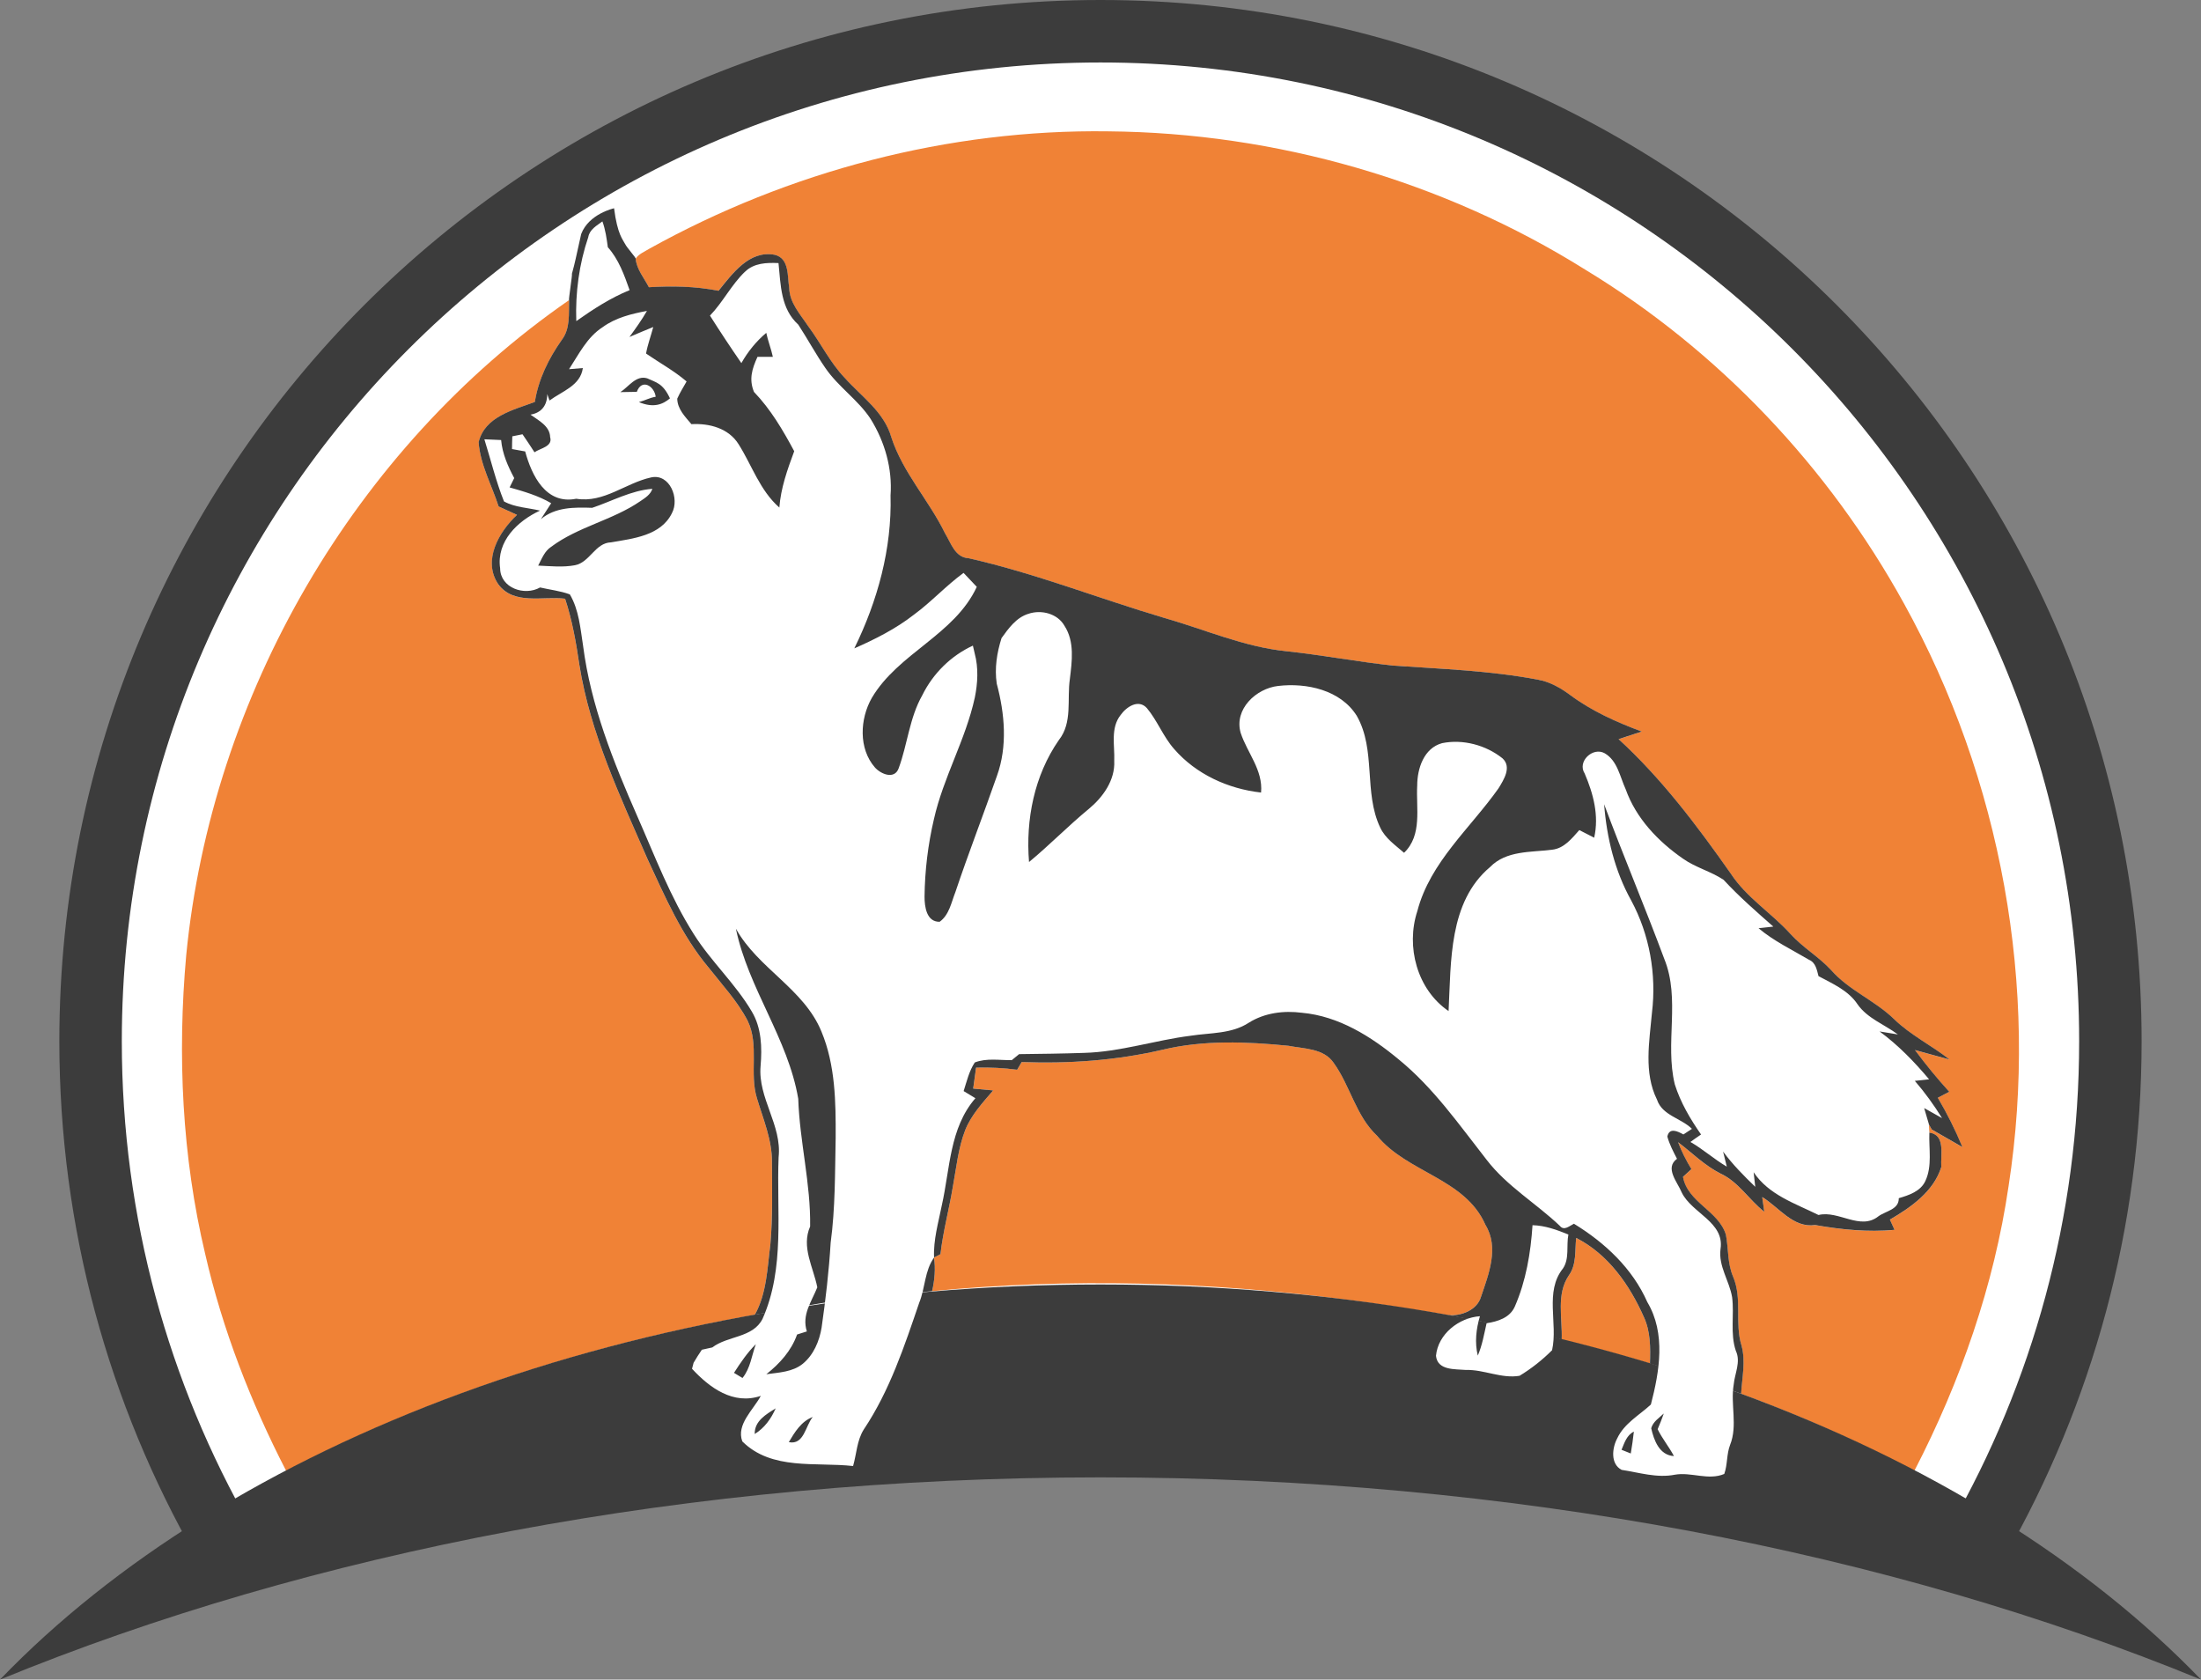
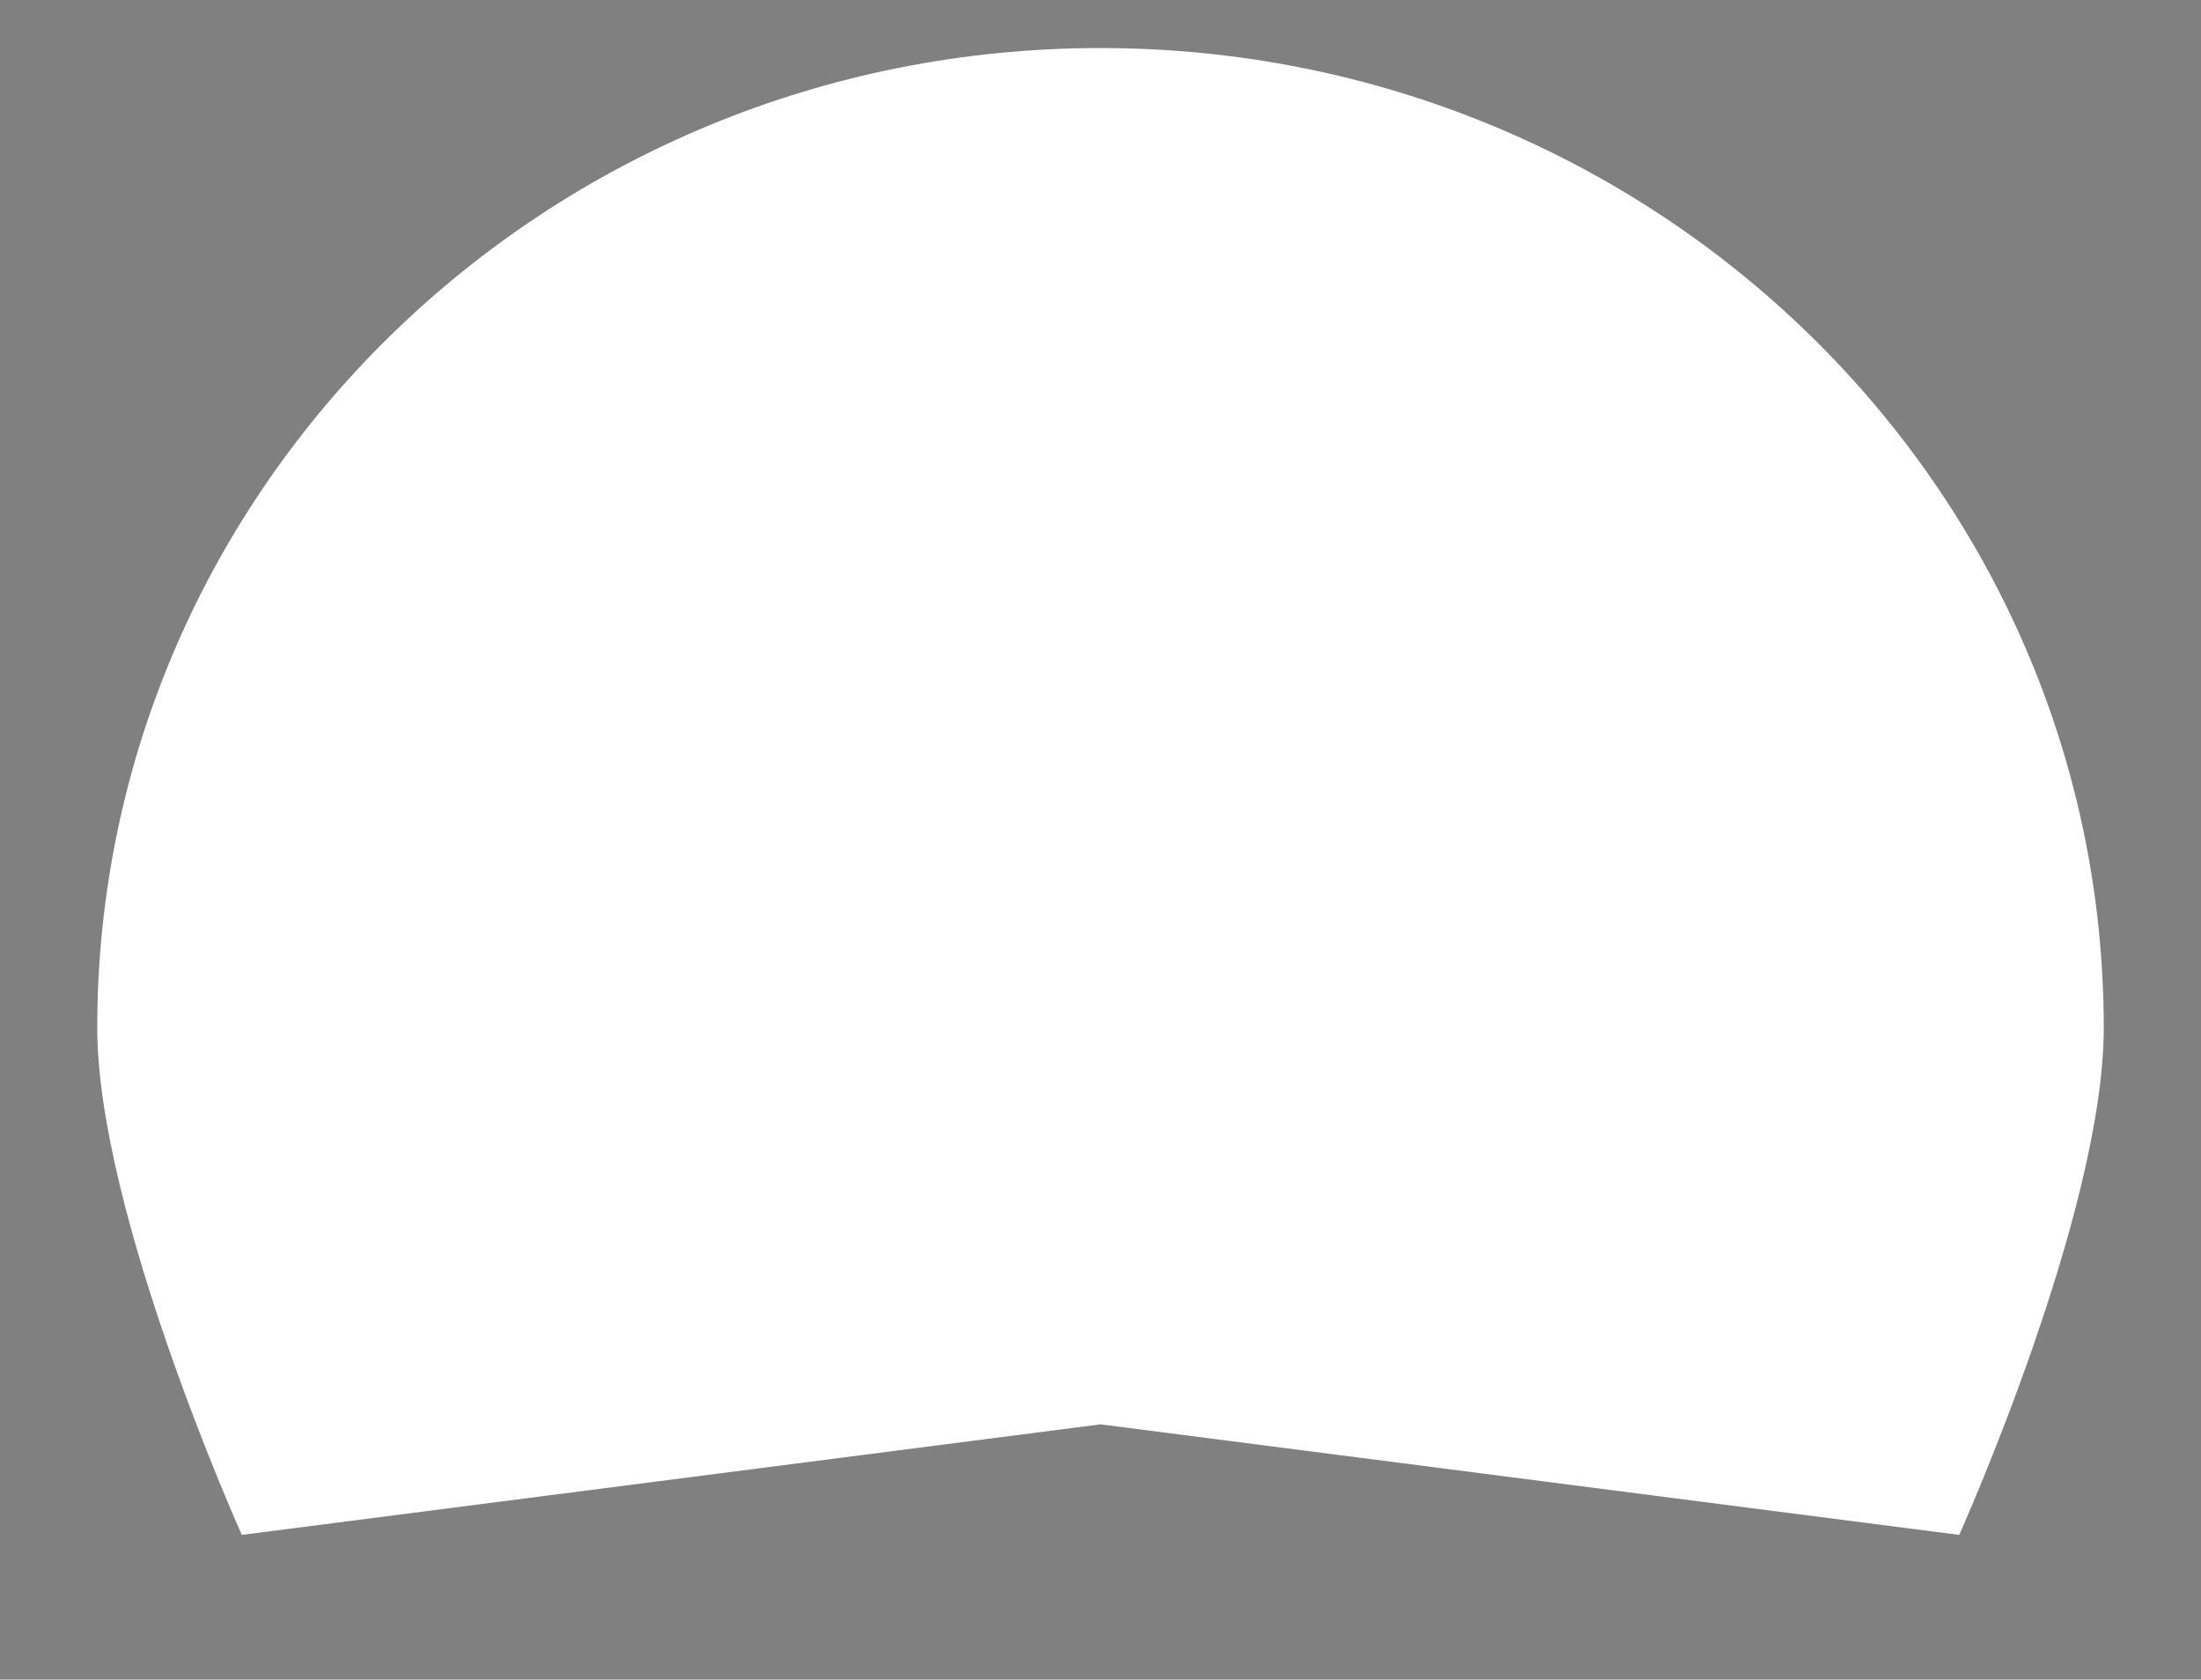
<svg xmlns="http://www.w3.org/2000/svg" id="uuid-08e7bbf4-75f5-48de-a4b8-669f51423d67" width="592.3" height="451.93" viewBox="0 0 592.3 451.93">
  <rect x="0" y="0" width="592.3" height="451.93" fill="#808080" stroke="none" />
  <defs>
    <style>.uuid-2836acd1-e82c-4c6e-b3ad-07c6b077d6ee{fill:#3c3c3c;}.uuid-2836acd1-e82c-4c6e-b3ad-07c6b077d6ee,.uuid-ae4fe385-f140-47eb-9d4b-2251239ab017,.uuid-96a46546-0f53-4b72-9ec8-ed9ef661938c,.uuid-61c8b3aa-4a74-4856-a49e-6bb32e57c71c{stroke-width:0px;}.uuid-ae4fe385-f140-47eb-9d4b-2251239ab017{fill:none;}.uuid-909c0671-d105-470c-b07e-44e7a38c66b9{clip-path:url(#uuid-833515da-dcae-4a33-83f4-29741ab00d75);}.uuid-96a46546-0f53-4b72-9ec8-ed9ef661938c{fill:#f08236;}.uuid-61c8b3aa-4a74-4856-a49e-6bb32e57c71c{fill:#fff;}</style>
    <clipPath id="uuid-833515da-dcae-4a33-83f4-29741ab00d75">
-       <rect class="uuid-ae4fe385-f140-47eb-9d4b-2251239ab017" width="592.3" height="451.93" />
-     </clipPath>
+       </clipPath>
  </defs>
  <path class="uuid-61c8b3aa-4a74-4856-a49e-6bb32e57c71c" d="M296.15,383.25l231.08,29.75s38.9-86.5,38.9-136.43c0-145.61-120.88-263.64-270.01-263.64S26.17,130.96,26.17,276.57c0,49.93,38.9,136.43,38.9,136.43l231.11-29.75h-.03Z" />
  <g class="uuid-909c0671-d105-470c-b07e-44e7a38c66b9">
-     <path class="uuid-96a46546-0f53-4b72-9ec8-ed9ef661938c" d="M420.27,360.43c8.06,1.98,15.99,4.12,23.74,6.47.16-4.23.17-8.61-1.64-12.52-3.82-8.63-9.61-16.9-18.21-21.28-.36,3.39.16,7.15-1.98,10.09-3.44,5.05-1.69,11.48-1.92,17.24M375.63,351.62c4.71.71,9.42,1.43,14.06,2.26,3.52.27,7.83-1.34,8.88-4.99,2.08-6.12,4.9-13.21,1.18-19.32-5.45-12.48-21.01-14.01-29.16-23.96-5.72-5.37-7.2-13.4-11.66-19.59-2.68-3.98-8.01-3.8-12.21-4.63-11.31-1.12-22.82-1.59-33.96,1.09-12.39,2.87-25.12,3.76-37.81,3.29-.31.52-.92,1.55-1.22,2.07-3.67-.49-7.36-.68-11.05-.57-.27,1.87-.53,3.76-.78,5.64,1.78.16,3.57.32,5.37.49-2.81,3.3-5.88,6.56-7.52,10.66-1.9,4.89-2.39,10.17-3.34,15.29-1,6.06-2.63,12.01-3.33,18.12-.43.22-1.3.68-1.73.9.44,3.03.17,6.07-.52,9.05,37.08-3.6,74.57-2.57,111.52,2.3,2.03.25,4.04.54,6.06.81,2.41.35,4.81.71,7.21,1.08M134.1,157.22c-4.3-6.37.17-14.11,5.04-18.67-1.66-.75-3.32-1.51-4.95-2.26-1.85-5.73-4.95-11.23-5.38-17.3,1.66-6.92,9.36-8.67,15.13-10.83.96-6.11,3.71-11.66,7.23-16.67,2.38-3.08,1.85-7.11,1.99-10.75-57.86,40.03-96.21,106.39-103.05,176.31-2.4,26.82-1.14,54.11,5.11,80.37,4.65,20.3,12.26,39.86,21.79,58.35,36.65-19.16,79.37-33.66,126.12-41.99,3.22-5.77,3.36-12.6,4.19-19,.62-7.33.45-14.72.42-22.08.04-5.97-2.34-11.49-4.02-17.1-2.13-6.83.68-14.4-2.55-20.98-2.76-5.28-6.85-9.66-10.51-14.3-7.22-8.61-11.7-19.03-16.4-29.12-7.38-16.94-15.43-33.92-18.36-52.32-.87-6.01-1.92-12-3.84-17.77-5.98-.74-13.81,1.8-17.98-3.89M540.53,319.07c8.24-53.46-1.98-109.39-28.16-156.68-20.22-36.69-49.94-68.09-85.76-89.83-38.25-23.93-83.25-36.83-128.35-37.22-43.01-.61-85.95,10.73-123.5,31.57-1.29.82-2.86,1.38-3.71,2.71.26,2.85,2.28,5.17,3.56,7.67,6.25-.39,12.56-.26,18.73.96,3.74-4.63,8.3-10.99,15.13-9.68,3.98.98,3.37,5.77,3.89,8.87.08,4.07,2.99,7.14,5.11,10.34,3.38,4.52,5.85,9.73,9.78,13.85,4.52,5.08,10.65,9.19,12.6,16.07,3.11,9.5,10.13,16.91,14.44,25.81,1.61,2.6,2.67,6.49,6.33,6.7,17.9,4.03,35,10.82,52.56,16.03,10.96,3.11,21.54,7.84,32.98,9,9.65,1.01,19.18,2.86,28.81,3.87,12.96.9,26.03,1.34,38.82,3.77,3.24.56,6.14,2.22,8.75,4.16,5.81,4.33,12.5,7.31,19.26,9.81-2.08.68-4.17,1.35-6.24,2.04,11.62,10.66,21.14,23.3,30.17,36.17,4.24,6.47,10.97,10.61,16.1,16.28,3.29,3.63,7.62,6.11,10.93,9.71,4.77,5.45,11.75,8.16,16.93,13.18,4.43,4.34,10.09,7.05,14.93,10.88-3.12-.83-6.22-1.73-9.31-2.56,2.89,3.9,5.95,7.64,9.22,11.23-.77.4-2.32,1.21-3.08,1.61,2.51,4.25,4.73,8.67,6.62,13.26-2.74-1.6-5.5-3.13-8.23-4.72-.21-.36-.62-1.12-.83-1.48.04.59.1,1.74.14,2.33,4.48.52,3.03,6.01,3.26,9.24-2.05,6.59-8.12,10.83-13.83,14.16.31.69.94,2.07,1.25,2.76-7.16.65-14.33-.07-21.37-1.3-5.89.87-9.7-4.75-14.24-7.53.14.99.42,2.98.56,3.97-4.15-3.24-6.94-8.09-11.84-10.32-4.25-2.16-7.62-5.57-11.36-8.41.95,2.54,2.18,4.94,3.59,7.26-.57.52-1.72,1.56-2.28,2.07,1.25,6.93,9.6,9.1,11.56,15.61.71,3.77.38,7.72,1.95,11.32,2.48,5.92.37,12.44,2.24,18.47,1.18,4.25.12,8.64-.1,12.97,16.46,6.06,31.99,13.03,46.64,20.68,12.41-24,21.43-49.87,25.35-76.65" />
    <path class="uuid-2836acd1-e82c-4c6e-b3ad-07c6b077d6ee" d="M528.09,308.64c-1.89-4.59-4.11-9.01-6.62-13.26.77-.4,2.32-1.21,3.08-1.61-3.26-3.59-6.33-7.33-9.22-11.23,3.09.83,6.19,1.73,9.31,2.56-4.84-3.83-10.49-6.54-14.93-10.88-5.17-5.02-12.16-7.74-16.93-13.18-3.32-3.6-7.64-6.08-10.93-9.71-5.12-5.67-11.86-9.8-16.1-16.28-9.04-12.87-18.55-25.51-30.18-36.17,2.07-.69,4.16-1.36,6.24-2.04-6.76-2.51-13.44-5.49-19.25-9.81-2.61-1.94-5.51-3.6-8.75-4.16-12.79-2.43-25.86-2.87-38.82-3.77-9.63-1.01-19.16-2.86-28.81-3.87-11.44-1.16-22.02-5.89-32.98-9-17.57-5.21-34.66-12-52.56-16.03-3.67-.21-4.72-4.1-6.33-6.7-4.32-8.89-11.34-16.3-14.44-25.81-1.95-6.88-8.07-10.99-12.6-16.07-3.93-4.12-6.4-9.32-9.78-13.85-2.12-3.2-5.03-6.27-5.11-10.34-.52-3.09.09-7.89-3.89-8.87-6.84-1.3-11.39,5.06-15.13,9.68-6.18-1.22-12.48-1.35-18.74-.96-1.29-2.49-3.3-4.82-3.56-7.67.15-.24-2.32-2.89-2.86-3.99s-2.06-2.51-2.95-9.58c0,0-6.78,1.47-8.85,6.93-1.71,7.55-1.47,6.93-2.51,10.76.23-.16-.97,7.16-.74,7-.14,3.64.39,7.67-1.99,10.75-3.52,5.01-6.27,10.56-7.23,16.67-5.77,2.16-13.47,3.91-15.13,10.83.43,6.07,3.54,11.57,5.38,17.3,1.64.75,3.29,1.51,4.95,2.26-4.88,4.56-9.35,12.3-5.04,18.67,4.17,5.68,12,3.15,17.98,3.89,1.91,5.77,2.96,11.77,3.84,17.77,2.92,18.4,10.97,35.38,18.36,52.32,4.69,10.09,9.18,20.52,16.39,29.12,3.65,4.64,7.75,9.02,10.51,14.3,3.22,6.58.42,14.16,2.55,20.98,1.68,5.6,4.06,11.13,4.02,17.1.04,7.36.21,14.74-.42,22.08-.83,6.4-.97,13.23-4.19,19,29.62-5.28,23.74-4.08,47.7-6.35.69-2.98.96-6.02.52-9.05.43-.22,1.3-.68,1.73-.9.7-6.11,2.33-12.07,3.33-18.12.95-5.12,1.44-10.4,3.34-15.29,1.64-4.1,4.71-7.36,7.51-10.66-1.79-.17-3.59-.34-5.37-.49.25-1.89.51-3.77.78-5.64,3.69-.1,7.39.08,11.05.57.3-.52.91-1.55,1.22-2.07,12.69.47,25.42-.42,37.81-3.29,11.14-2.68,22.65-2.21,33.96-1.09,4.2.83,9.53.65,12.21,4.63,4.46,6.19,5.94,14.22,11.66,19.59,8.15,9.95,23.71,11.48,29.16,23.96,3.72,6.11.9,13.2-1.18,19.32-1.04,3.65-5.35,5.26-8.87,4.99,10.41,1.87,20.58,4.08,30.57,6.54.23-5.76-1.52-12.18,1.92-17.24,2.13-2.94,1.61-6.7,1.98-10.09,8.61,4.38,14.39,12.65,18.21,21.28,1.81,3.91,1.79,8.29,1.64,12.52,8.35,2.53,16.57,5.2,24.54,8.14.23-4.33,1.28-8.72.1-12.97-1.87-6.03.25-12.56-2.24-18.48-1.57-3.6-1.24-7.55-1.95-11.32-1.96-6.51-10.31-8.68-11.56-15.61.56-.51,1.7-1.55,2.27-2.07-1.4-2.31-2.64-4.72-3.59-7.25,3.75,2.85,7.11,6.25,11.36,8.41,4.9,2.24,7.7,7.08,11.84,10.32-.14-.99-.42-2.98-.56-3.97,4.54,2.78,8.35,8.4,14.24,7.53,7.05,1.24,14.21,1.95,21.37,1.3-.31-.69-.94-2.07-1.25-2.76,5.71-3.33,11.78-7.57,13.83-14.16-.23-3.24,1.22-8.72-3.26-9.24-.04-.59-.1-1.74-.14-2.33.21.36.62,1.12.83,1.48,2.73,1.59,5.49,3.12,8.23,4.72" />
-     <path class="uuid-2836acd1-e82c-4c6e-b3ad-07c6b077d6ee" d="M539.61,418.76c23.32-40.88,36.71-88.15,36.71-138.58C576.32,125.44,450.89,0,296.15,0S15.97,125.44,15.97,280.18c0,50.43,13.39,97.7,36.71,138.58,4.78-2.77,9.7-5.45,14.76-8.06-22.01-38.48-34.66-83.01-34.66-130.53,0-145.45,117.92-263.36,263.37-263.36s263.36,117.91,263.36,263.36c0,47.51-12.64,92.04-34.66,130.53,5.05,2.61,9.98,5.29,14.76,8.06" />
    <path class="uuid-2836acd1-e82c-4c6e-b3ad-07c6b077d6ee" d="M592.3,451.93c-61.44-63.8-171.07-106.31-296.15-106.31S61.44,388.13,0,451.93c83.38-34.21,185.6-54.41,296.15-54.41s212.77,20.21,296.15,54.41" />
-     <path class="uuid-61c8b3aa-4a74-4856-a49e-6bb32e57c71c" d="M412.41,329.67c3.37.08,6.55,1.24,9.65,2.51-.59,2.99.34,6.48-1.46,9.13-5.01,6.28-1.3,14.76-2.93,22-2.61,2.61-5.59,4.97-8.75,6.88-4.9.82-9.53-1.7-14.42-1.57-2.93-.26-7.66.18-8.07-3.81.55-5.85,6.16-10.26,11.83-10.65-1.03,3.44-1.44,7.06-.58,10.6,1.2-2.78,1.7-5.79,2.37-8.71,3-.47,6.27-1.46,7.6-4.5,3-6.88,4.27-14.42,4.76-21.87M436.37,390.1c.62.25,1.86.74,2.48.99.34-1.95.61-3.93.83-5.88-1.94.96-2.54,3.04-3.32,4.89M212.27,388.04c4.12.85,4.47-4.42,6.45-6.77-3.09,1.17-4.85,4.07-6.45,6.77M444.35,384.31c.73,3.24,2.21,7.28,6.12,7.48-1.33-2.5-3.16-4.69-4.39-7.23.6-1.39,1.16-2.8,1.66-4.23-1.26,1.2-2.91,2.2-3.39,3.98M203.1,385.85c2.61-1.6,4.43-4.12,5.64-6.9-2.56,1.6-5.73,3.39-5.64,6.9M197.52,369.4c.57.34,1.72,1.03,2.29,1.38,2.12-2.59,2.48-6.06,3.59-9.1-2.3,2.29-4.13,4.99-5.88,7.72M198.04,249.91c3.32,16.04,14.04,29.55,16.77,45.74.38,11.52,3.38,22.8,3.2,34.36-2.44,5.55.88,10.99,1.93,16.38-1.56,3.89-4.24,7.4-2.81,11.86-.65.21-1.96.62-2.63.83-1.55,4.39-4.69,7.85-8.28,10.69,3.35-.47,7.06-.58,9.82-2.82,2.91-2.39,4.46-6.1,5.06-9.74,1.08-7.57,1.98-15.16,2.43-22.79,1.26-9.36,1.16-18.84,1.35-28.26.05-9.61-.07-19.57-3.82-28.58-4.69-11.49-17.06-16.99-23.01-27.67M166.94,105.51c1.47-.03,2.95-.05,4.43-.08,1.33-3.65,4.72-1.57,5.08,1.32-1.74.31-2.82,1-4.52,1.44,3.93,1.66,6.44.63,8.36-1-1.92-4.13-3.75-4.27-6.12-5.39-3.02-.92-4.99,2.29-7.23,3.71M200.49,73.12c2.4-2.37,5.85-2.48,9.01-2.33.6,5.89.57,12.25,5.32,16.56,2.5,3.83,4.67,7.88,7.28,11.65,3.47,5.1,8.83,8.58,12.21,13.76,3.8,6.12,5.86,13.31,5.34,20.55.39,14.3-3.48,28.38-9.75,41.15,5.63-2.47,11.17-5.27,16.03-9.06,4.71-3.45,8.65-7.81,13.37-11.25,1.18,1.24,2.38,2.5,3.56,3.76-6.03,12.96-21.11,17.79-28.25,29.88-3.22,5.64-3.62,13.64.86,18.74,1.61,1.79,5.24,3.29,6.36.21,2.39-6.46,2.9-13.57,6.36-19.66,2.87-5.84,7.71-10.64,13.62-13.36.13.53.36,1.59.49,2.11,1.04,3.89.82,7.96.03,11.86-2.46,11.32-8.48,21.46-11.01,32.76-1.6,6.81-2.44,13.82-2.52,20.83,0,2.68.52,6.8,4.06,6.75,2.59-1.86,3.13-5.19,4.23-7.96,3.52-10.49,7.54-20.82,11.18-31.26,2.9-8,2.12-16.78-.04-24.86-.62-4.14.04-8.31,1.29-12.26,1.9-2.63,3.96-5.53,7.22-6.53,3.48-1.18,7.86-.09,9.74,3.26,2.74,4.26,2,9.5,1.43,14.25-.82,5.52.78,11.75-2.98,16.48-6.6,9.53-8.94,21.36-8.01,32.8,5.52-4.56,10.54-9.73,16.08-14.29,3.83-3.17,7.1-7.74,6.85-12.92.17-4.13-1.08-8.85,1.74-12.38,1.55-2.18,4.8-4.35,7.06-1.81,2.82,3.39,4.38,7.66,7.32,10.99,5.89,6.79,14.54,10.73,23.39,11.71.56-6.06-3.72-10.66-5.49-16.06-1.83-6.36,4.15-11.95,10.08-12.62,7.66-.9,16.82,1.07,21.17,8.05,5.25,9.22,1.79,20.61,6.31,30.07,1.35,2.89,4.08,4.73,6.41,6.77,4.97-4.77,3.19-12.01,3.54-18.12.01-4.55,1.79-10.05,6.7-11.38,5.6-1.14,11.79.52,16.23,4.07,2.57,2.33.38,5.75-1.04,8.07-7.59,10.76-18.42,19.85-21.86,33.06-3.13,9.54-.08,21.1,8.41,26.89.69-13.28-.01-29.33,11.15-38.74,4.39-4.52,10.99-3.94,16.72-4.68,3.22-.34,5.31-3.04,7.31-5.28,1.33.68,2.65,1.38,4,2.05,1.35-5.94-.22-11.81-2.55-17.26-2.08-3.24,2.18-7.23,5.36-5.47,3.46,1.99,4.12,6.34,5.67,9.7,2.77,7.79,8.72,14.03,15.42,18.67,3.37,2.39,7.5,3.41,10.92,5.69,4.16,4.51,8.79,8.54,13.39,12.59-.99.12-2.98.34-3.98.44,4.12,3.46,8.98,5.77,13.59,8.49,1.81.77,2.09,2.69,2.55,4.4,3.8,2.04,8.05,3.86,10.52,7.6,2.65,3.78,7.23,5.4,10.84,8.09-1.23-.21-3.69-.61-4.93-.81,5.01,3.67,9.33,8.14,13.33,12.88-.96.1-2.87.31-3.84.42,2.7,3.13,5.14,6.49,7.32,10.02-1.21-.68-3.6-2.03-4.81-2.7.33,1.08.95,3.21,1.26,4.29.04.58.1,1.74.14,2.33-.17,4.29.82,8.93-1.07,12.99-1.3,2.82-4.43,3.83-7.16,4.64.07,3.06-3.47,3.42-5.45,4.85-4.91,3.94-10.73-1.65-16.15-.33-6.29-3.12-13.37-5.38-17.46-11.51.1.98.34,2.94.44,3.93-3.09-2.98-6.11-6.03-8.66-9.49.25,1.01.75,3.04,1,4.06-3.42-2-6.37-4.68-9.79-6.64.94-.69,1.89-1.36,2.86-2.01-2.9-4.16-5.53-8.62-7.06-13.48-2.72-11.09,1.56-22.96-2.83-33.76-5.19-13.95-11-27.67-16.19-41.62.69,8.98,2.87,17.97,7.28,25.88,4.94,9.17,6.85,19.89,5.59,30.23-.69,7.74-2.25,16.11,1.36,23.38,1.4,4.26,6.47,4.95,9.4,7.85-.77.49-1.54,1-2.3,1.51-1.53-.86-3.8-1.96-4.32.57.57,2.09,1.6,4.04,2.6,5.98-3.39,2.48.13,6.25,1.27,9.06,2.73,5.62,11.56,7.94,10.44,15.22-.6,4.63,2.38,8.54,3.12,12.95.62,4.79-.57,9.75,1,14.43,1.4,2.99-.29,6.04-.57,9.08-.91,5.38,1.12,11.04-.98,16.26-.96,2.5-.66,5.29-1.56,7.8-4.3,1.82-8.88-.58-13.29.2-4.82.96-9.6-.58-14.33-1.3-3.07-1.6-2.56-5.92-1.18-8.49,1.89-4.03,5.92-6.2,9.05-9.09,2.33-8.95,4.06-19.14-.95-27.55-4.02-9.1-11.4-15.98-19.76-21.1-1.18.58-2.65,2-3.78.58-6.42-6.1-14.25-10.67-19.7-17.77-7.37-9.4-14.29-19.36-23.62-26.98-7.46-6.21-16.2-11.7-26.08-12.59-4.9-.64-10.06.01-14.3,2.67-4.63,3.04-10.35,2.68-15.59,3.5-9.63,1.2-18.98,4.36-28.73,4.62-5.84.2-11.66.27-17.5.34-.49.4-1.48,1.22-1.98,1.62-3.32.03-6.79-.61-9.95.62-1.53,2.31-2.16,5.08-3,7.7.79.48,2.38,1.44,3.17,1.92-6.97,8.01-6.82,18.99-9.04,28.81-.92,4.64-2.3,9.28-2.09,14.07-2.55,3.51-2.37,8.19-3.99,12.14-4,11.73-7.96,23.71-14.91,34.09-1.87,2.95-1.94,6.57-2.89,9.86-10.05-1.12-21.88,1.25-29.81-6.63-1.69-4.55,2.99-8.52,4.98-12.25-7.42,2.52-13.78-2.18-18.51-7.29.1-.4.31-1.21.42-1.61.7-1.2,1.44-2.37,2.22-3.51.7-.16,2.11-.47,2.81-.62,4.17-3.19,10.92-2.54,13.52-7.68,6.1-13.66,3.73-28.99,4.33-43.49.94-8.67-5.62-15.94-4.85-24.56.42-4.97.26-10.3-2.38-14.68-4.41-7.49-10.96-13.43-15.58-20.78-6.31-9.93-10.47-20.98-15.2-31.7-6.47-14.72-12.55-29.88-14.61-45.93-.73-4.68-1.1-9.63-3.56-13.81-2.59-.95-5.34-1.24-8.01-1.86-4.19,2.38-10.71.14-10.75-5.17-1.03-7.24,4.71-12.74,10.73-15.51-3.24-.78-6.75-.85-9.69-2.47-2.17-5.43-3.54-11.15-5.28-16.72,1.5.07,3,.13,4.51.2.32,3.67,1.81,7.03,3.52,10.24-.42.83-.83,1.66-1.24,2.51,3.83,1.09,7.72,2.2,11.19,4.25-.92,1.42-1.85,2.85-2.76,4.28,3.87-3.25,9-3.21,13.79-3.04,5.28-1.76,10.53-4.7,16.2-5.11-.52,1.56-1.91,2.42-3.25,3.33-7.45,5.12-16.71,6.84-23.97,12.26-1.81,1.17-2.55,3.26-3.51,5.07,3.28.14,6.63.51,9.89-.1,4.03-.77,5.43-6.03,9.73-6.16,5.93-1.03,13.39-1.77,16.37-7.85,2.13-3.93-.58-10.68-5.55-9.63-6.93,1.49-12.72,6.96-20.2,5.75-8.2,1.65-12-6.32-13.74-12.73-.89-.16-2.65-.48-3.54-.64,0-1.14.04-2.29.08-3.43.69-.14,2.05-.42,2.74-.55,1.11,1.6,2.17,3.2,3.23,4.85,1.48-1.09,4.98-1.52,4.21-4.08-.09-3.03-3.17-4.5-5.29-6.05,3.04-.51,4.51-2.59,4.51-5.54.16.43.46,1.3.61,1.74,3.33-2.48,8.35-4,8.97-8.74-.92.08-2.78.23-3.71.31,2.63-4.03,4.86-8.63,9.04-11.31,3.49-2.55,7.75-3.59,11.92-4.37-1.4,2.44-3.04,4.73-4.71,7.01,2.13-.9,4.25-1.82,6.41-2.68-.62,2.38-1.51,4.71-1.94,7.14,3.63,2.5,7.54,4.63,10.91,7.51-.86,1.53-1.81,3.03-2.52,4.63.06,2.81,2.13,4.86,3.82,6.86,4.81-.27,10.01,1.08,12.7,5.41,3.61,5.72,5.72,12.43,10.96,17.03.39-5.26,2.18-10.26,4-15.16-3.06-5.71-6.32-11.26-10.83-15.96-1.38-3.39-.55-6.14.95-9.44,1.03-.01,3.1.01,4.13,0-.38-1.86-1.41-4.61-1.77-6.45-2.72,2.29-4.95,5.05-6.7,8.14-2.9-4.21-5.72-8.46-8.45-12.78,3.5-3.64,5.77-8.3,9.4-11.79M158.31,63.77c.38-2.05,2.27-3.05,3.8-4.2.82,2.24,1.14,4.59,1.46,6.95,2.94,3.28,4.42,7.48,5.86,11.55-5.16,2.09-9.83,5.15-14.35,8.33-.27-7.66.77-15.37,3.24-22.64" />
  </g>
</svg>